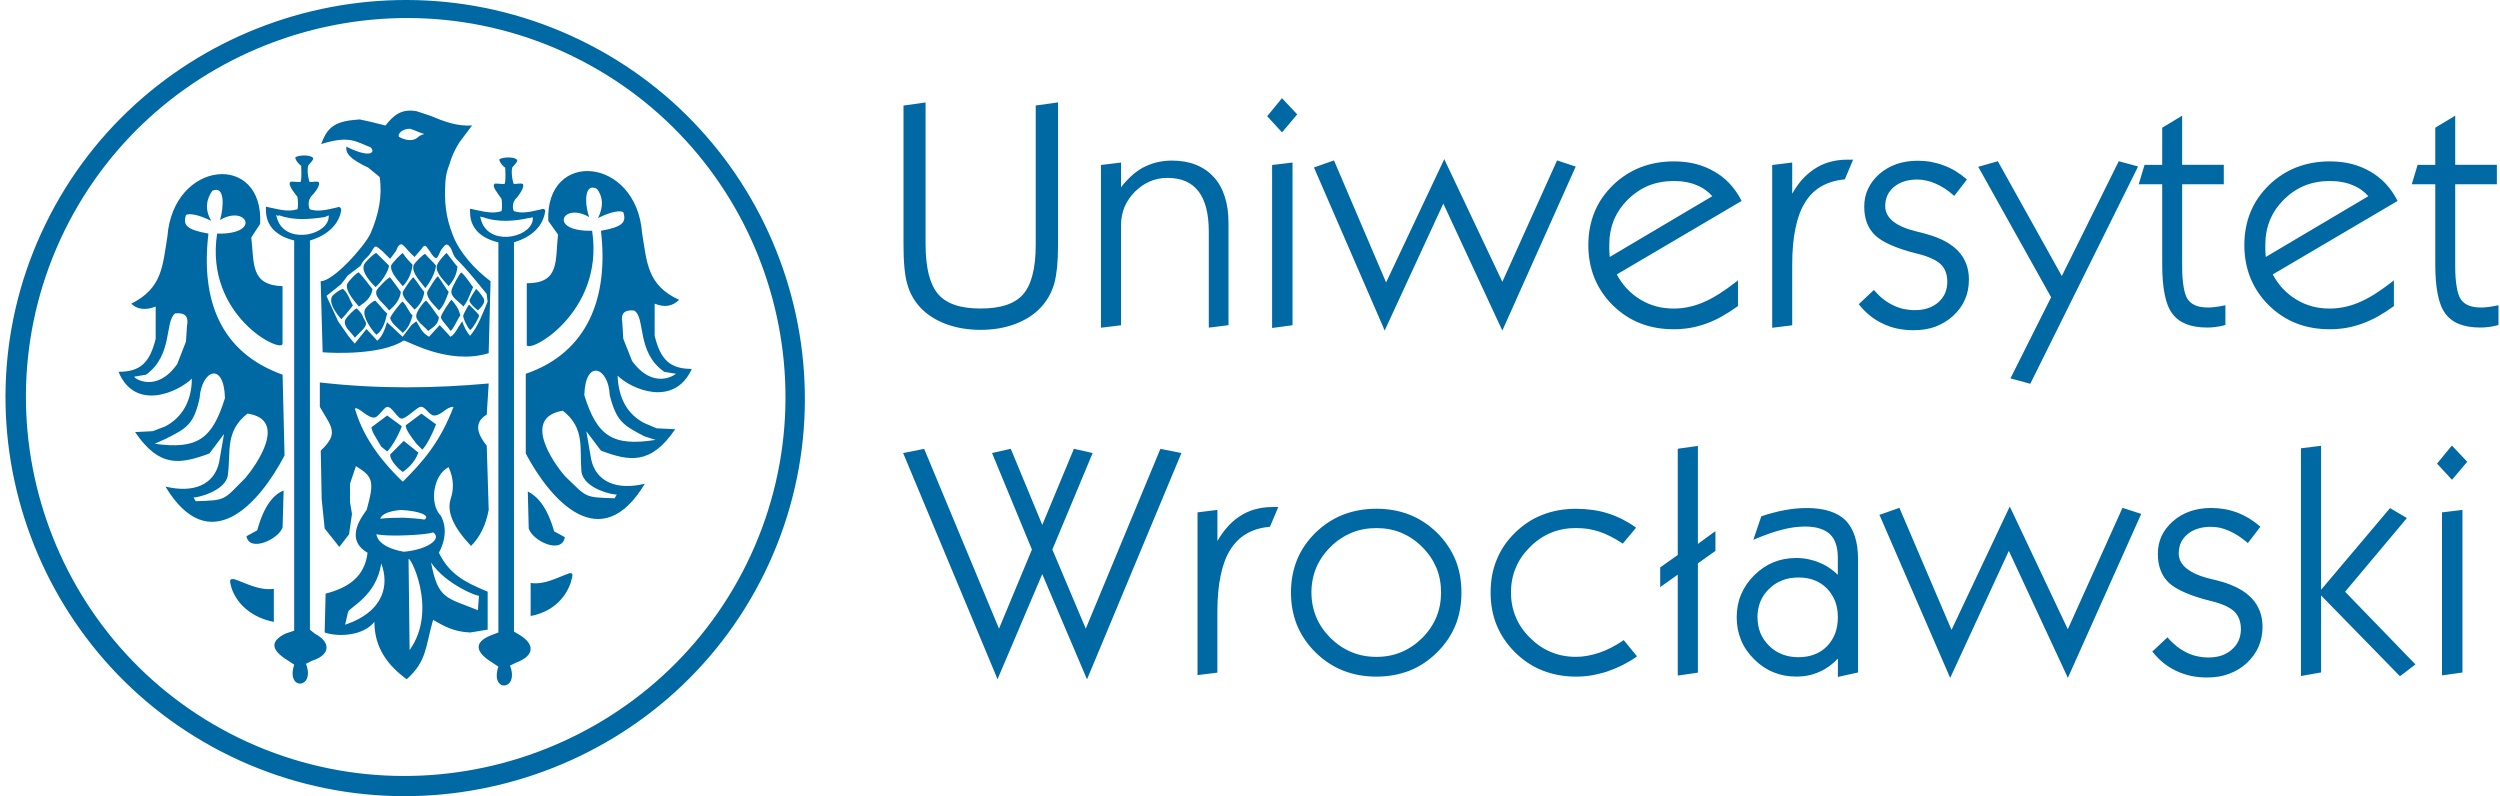
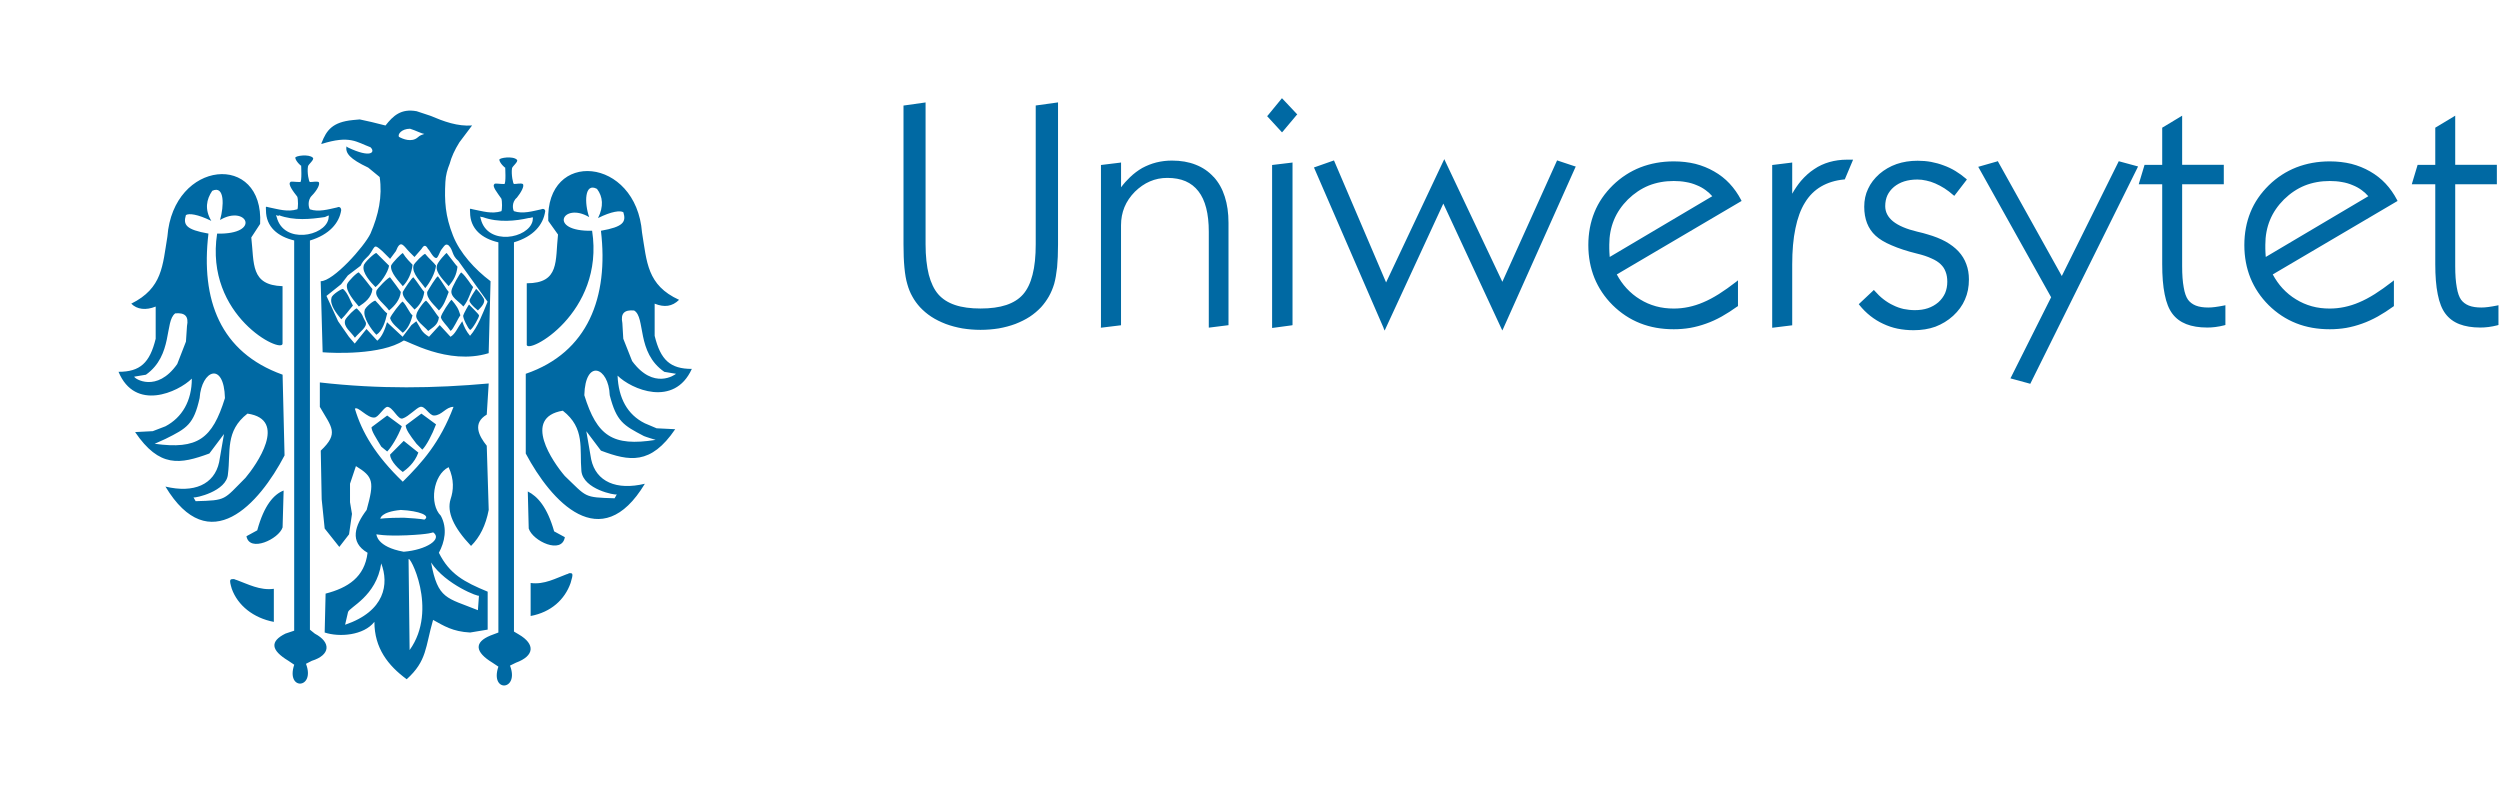
<svg xmlns="http://www.w3.org/2000/svg" width="314" height="100" viewBox="0 0 314 100" fill="none">
  <g clip-path="url(#clip0_575_19462)">
    <path d="M113.616 13.239L116.096 12.889L116.252 12.864V13.034V30.674C116.252 32.179 116.397 33.454 116.658 34.504C116.934 35.544 117.326 36.364 117.843 36.959C118.365 37.559 119.068 38.009 119.956 38.309C120.845 38.609 121.914 38.749 123.164 38.749C124.414 38.749 125.499 38.604 126.387 38.309C127.276 38.009 127.978 37.569 128.501 36.969C129.023 36.374 129.424 35.554 129.685 34.514C129.961 33.464 130.087 32.174 130.087 30.669V13.379V13.249L130.202 13.234L132.732 12.884L132.888 12.859V13.029V30.709C132.888 31.789 132.848 32.749 132.773 33.569C132.682 34.389 132.562 35.089 132.406 35.649C132.235 36.219 132.015 36.739 131.738 37.234C131.462 37.714 131.136 38.169 130.76 38.584C130.343 39.024 129.871 39.429 129.339 39.779C128.802 40.129 128.189 40.429 127.527 40.689C126.864 40.934 126.171 41.119 125.438 41.249C124.705 41.364 123.952 41.429 123.154 41.429C122.371 41.429 121.613 41.364 120.885 41.249C120.152 41.119 119.464 40.939 118.787 40.689C118.119 40.429 117.507 40.129 116.974 39.779C116.437 39.429 115.97 39.024 115.554 38.584C115.187 38.179 114.861 37.739 114.6 37.259C114.324 36.779 114.118 36.259 113.962 35.699C113.792 35.139 113.676 34.454 113.596 33.609C113.516 32.779 113.48 31.814 113.48 30.714V13.384V13.254L113.611 13.239H113.616ZM138.28 40.999V20.839V20.724L138.395 20.709L140.649 20.434L140.805 20.409V20.564V23.524C141.156 23.054 141.538 22.629 141.924 22.264C142.406 21.799 142.928 21.409 143.475 21.094C144.038 20.794 144.625 20.559 145.237 20.404C145.865 20.249 146.518 20.169 147.195 20.169C148.315 20.169 149.309 20.339 150.182 20.689C151.056 21.029 151.814 21.544 152.436 22.234V22.219C153.064 22.909 153.531 23.739 153.832 24.699C154.143 25.659 154.299 26.749 154.299 27.984V40.714V40.844L154.168 40.859L151.979 41.134L151.824 41.149V40.994V29.109C151.824 26.834 151.392 25.134 150.519 24.019C150.087 23.459 149.555 23.044 148.902 22.759C148.265 22.484 147.492 22.344 146.618 22.344C145.835 22.344 145.107 22.489 144.429 22.784C143.752 23.069 143.124 23.514 142.537 24.084C141.964 24.669 141.518 25.319 141.231 26.019C140.945 26.719 140.8 27.474 140.8 28.304V40.724V40.854L140.669 40.869L138.425 41.144L138.27 41.159V41.004L138.28 40.999ZM159.238 14.499L160.92 12.449L161.011 12.334L161.126 12.449L162.848 14.279L162.938 14.369L162.848 14.459L161.126 16.509L161.021 16.624L160.915 16.509L159.233 14.679L159.153 14.589L159.233 14.499H159.238ZM159.776 41.039V20.839V20.724L159.891 20.709L162.185 20.434L162.341 20.409V20.564V40.724V40.839L162.225 40.864L159.931 41.174L159.776 41.189V41.034V41.039ZM173.797 41.234L165.097 21.179L165.032 21.034L165.177 20.984L167.431 20.189L167.547 20.149L167.597 20.264L174.093 35.474L181.277 20.249L181.407 19.989L181.523 20.249L188.696 35.394L195.519 20.259L195.569 20.144L195.684 20.184L197.758 20.874L197.913 20.914L197.848 21.059L188.822 41.234L188.691 41.509L188.561 41.234L181.282 25.569L174.043 41.234L173.912 41.519L173.782 41.234H173.797ZM202.19 32.269L215.062 24.644C214.816 24.359 214.54 24.109 214.238 23.889C213.887 23.629 213.511 23.419 213.089 23.254C212.672 23.074 212.23 22.944 211.743 22.864C211.262 22.774 210.755 22.734 210.217 22.734C209.083 22.734 208.039 22.929 207.085 23.304C206.131 23.694 205.258 24.279 204.474 25.044C203.691 25.824 203.104 26.679 202.712 27.629C202.321 28.579 202.125 29.614 202.125 30.734C202.125 30.914 202.125 31.084 202.125 31.239C202.14 31.394 202.14 31.539 202.14 31.669C202.155 31.799 202.165 31.929 202.165 32.074L202.18 32.269H202.19ZM218.229 38.479C217.562 38.959 216.899 39.389 216.246 39.754C215.594 40.119 214.931 40.419 214.279 40.649C213.626 40.884 212.963 41.064 212.286 41.184C211.608 41.299 210.915 41.354 210.227 41.354C208.686 41.354 207.281 41.109 206.001 40.599C204.72 40.094 203.561 39.324 202.547 38.324C201.528 37.309 200.775 36.169 200.263 34.919C199.756 33.659 199.494 32.284 199.494 30.789C199.494 29.284 199.756 27.904 200.263 26.659C200.77 25.399 201.543 24.284 202.572 23.269C203.601 22.269 204.751 21.529 206.026 21.024C207.306 20.529 208.701 20.269 210.227 20.269C211.191 20.269 212.09 20.374 212.938 20.579C213.787 20.799 214.57 21.114 215.288 21.529C216.021 21.944 216.668 22.449 217.23 23.049C217.793 23.649 218.285 24.349 218.691 25.129L218.741 25.244L218.626 25.309L203.069 34.469C203.42 35.119 203.827 35.704 204.294 36.209C204.801 36.754 205.363 37.224 205.99 37.599C206.618 37.989 207.281 38.274 207.988 38.469C208.691 38.664 209.449 38.754 210.232 38.754C210.845 38.754 211.472 38.689 212.085 38.559C212.697 38.429 213.325 38.234 213.922 37.974C214.55 37.714 215.202 37.364 215.89 36.934C216.568 36.504 217.301 35.984 218.069 35.389L218.29 35.209V35.494V38.364V38.444L218.239 38.484L218.229 38.479ZM222.587 40.999V20.839V20.724L222.717 20.709L224.946 20.434L225.102 20.409V20.564V24.329C225.443 23.729 225.805 23.199 226.196 22.729C226.703 22.144 227.251 21.639 227.853 21.249C228.44 20.844 229.093 20.549 229.771 20.354C230.463 20.159 231.206 20.054 231.989 20.054H232.537H232.747L232.667 20.249L231.743 22.444L231.718 22.524L231.628 22.539C230.519 22.644 229.555 22.944 228.731 23.424C227.908 23.904 227.23 24.579 226.708 25.439C226.171 26.294 225.77 27.389 225.509 28.674C225.232 29.974 225.102 31.494 225.102 33.219V40.729V40.859L224.971 40.874L222.742 41.149L222.587 41.164V41.009V40.999ZM233.556 38.114L235.253 36.519L235.358 36.414L235.448 36.519C235.8 36.919 236.166 37.284 236.558 37.584C236.949 37.884 237.356 38.144 237.783 38.339C238.199 38.549 238.641 38.704 239.098 38.809C239.555 38.899 240.022 38.954 240.509 38.954C241.121 38.954 241.668 38.874 242.15 38.709C242.647 38.539 243.074 38.294 243.455 37.969C243.832 37.629 244.108 37.254 244.304 36.824C244.484 36.394 244.58 35.914 244.58 35.394C244.58 34.924 244.515 34.499 244.369 34.134C244.238 33.769 244.033 33.459 243.757 33.199C243.48 32.924 243.104 32.679 242.597 32.459C242.1 32.224 241.477 32.019 240.76 31.849C239.494 31.539 238.435 31.184 237.577 30.809C236.703 30.444 236.036 30.029 235.569 29.599C235.087 29.159 234.735 28.624 234.5 28.029C234.264 27.419 234.148 26.729 234.148 25.964C234.148 25.144 234.304 24.394 234.63 23.719C234.941 23.029 235.423 22.409 236.051 21.849C236.688 21.304 237.406 20.889 238.214 20.604C239.013 20.329 239.896 20.189 240.86 20.189C241.432 20.189 242.01 20.239 242.542 20.334C243.089 20.439 243.611 20.579 244.118 20.774C244.625 20.954 245.122 21.189 245.594 21.474C246.066 21.759 246.508 22.084 246.949 22.459L247.04 22.549L246.959 22.654L245.549 24.484L245.458 24.599L245.343 24.509C244.976 24.184 244.6 23.899 244.223 23.654C243.847 23.419 243.465 23.214 243.074 23.044C242.697 22.874 242.316 22.759 241.939 22.679C241.563 22.589 241.181 22.549 240.82 22.549C240.207 22.549 239.66 22.629 239.163 22.784C238.681 22.939 238.25 23.174 237.883 23.474C237.517 23.784 237.245 24.139 237.06 24.524C236.879 24.924 236.784 25.379 236.784 25.889C236.784 26.629 237.11 27.264 237.763 27.799C238.44 28.344 239.459 28.774 240.815 29.099C241.076 29.164 241.312 29.214 241.518 29.269C241.754 29.334 241.959 29.384 242.105 29.439C242.963 29.684 243.721 29.984 244.359 30.334C245.012 30.699 245.559 31.114 245.99 31.579C246.432 32.059 246.759 32.594 246.969 33.179C247.19 33.764 247.296 34.399 247.296 35.099C247.296 36.019 247.14 36.854 246.799 37.619C246.472 38.384 245.975 39.059 245.313 39.669C244.66 40.269 243.902 40.719 243.084 41.034C242.251 41.334 241.337 41.474 240.343 41.474C239.65 41.474 238.972 41.409 238.335 41.279C237.697 41.149 237.095 40.939 236.523 40.669C235.95 40.409 235.413 40.069 234.921 39.684C234.414 39.284 233.957 38.829 233.541 38.309L233.46 38.204L233.551 38.124L233.556 38.114ZM254.881 48.169L252.677 47.569L252.507 47.519L252.587 47.374L257.622 37.334L248.556 21.109L248.465 20.954L248.636 20.904L250.825 20.279L250.93 20.239L250.98 20.344L258.962 34.669L266.071 20.344L266.111 20.254L266.226 20.279L268.38 20.864L268.536 20.904L268.47 21.059L255.052 48.104L255.002 48.209L254.886 48.169H254.881ZM279.399 40.854C279.188 40.904 279.008 40.944 278.812 40.984C278.631 41.024 278.435 41.049 278.249 41.074C278.069 41.089 277.898 41.114 277.727 41.124C277.557 41.124 277.386 41.139 277.23 41.139C276.201 41.139 275.328 40.994 274.595 40.709C273.867 40.424 273.28 39.979 272.848 39.399C272.416 38.829 272.09 38.024 271.884 36.969C271.673 35.944 271.573 34.669 271.573 33.174V23.144H268.807H268.626L268.676 22.964L269.329 20.794L269.354 20.704H269.459H271.573V16.119V16.039L271.638 15.999L273.867 14.659L274.078 14.529V14.774V20.699H279.163H279.309V20.829V22.999V23.144H279.163H274.078V33.444C274.078 34.509 274.143 35.394 274.274 36.094C274.389 36.794 274.575 37.304 274.811 37.639C275.047 37.964 275.373 38.209 275.79 38.379C276.221 38.549 276.743 38.624 277.356 38.624C277.486 38.624 277.632 38.624 277.773 38.609C277.928 38.594 278.084 38.584 278.244 38.559C278.415 38.534 278.586 38.509 278.767 38.479C278.947 38.454 279.133 38.414 279.339 38.374L279.51 38.334V38.504V40.714V40.819L279.404 40.844L279.399 40.854ZM284.59 32.269L297.461 24.644C297.215 24.359 296.939 24.109 296.638 23.889C296.287 23.629 295.905 23.419 295.488 23.254C295.072 23.074 294.63 22.944 294.143 22.864C293.661 22.774 293.154 22.734 292.617 22.734C291.482 22.734 290.438 22.929 289.484 23.304C288.521 23.694 287.657 24.279 286.874 25.044C286.091 25.824 285.504 26.679 285.112 27.629C284.72 28.579 284.525 29.614 284.525 30.734C284.525 30.914 284.525 31.084 284.525 31.239C284.525 31.394 284.54 31.539 284.54 31.669C284.555 31.799 284.565 31.944 284.565 32.084L284.58 32.264L284.59 32.269ZM300.629 38.479C299.961 38.959 299.299 39.389 298.646 39.754C297.983 40.119 297.331 40.419 296.678 40.649C296.026 40.884 295.363 41.064 294.685 41.184C294.008 41.299 293.315 41.354 292.622 41.354C291.086 41.354 289.675 41.109 288.395 40.599C287.115 40.094 285.955 39.324 284.941 38.324C283.922 37.309 283.169 36.169 282.657 34.919C282.15 33.659 281.889 32.284 281.889 30.789C281.889 29.284 282.15 27.904 282.657 26.659C283.164 25.399 283.937 24.284 284.966 23.269C285.985 22.269 287.145 21.529 288.42 21.024C289.7 20.529 291.096 20.269 292.617 20.269C293.571 20.269 294.484 20.374 295.328 20.579C296.176 20.799 296.959 21.114 297.677 21.529C298.405 21.944 299.058 22.449 299.62 23.049C300.182 23.649 300.674 24.349 301.081 25.129L301.131 25.244L301.016 25.309L285.458 34.469C285.81 35.119 286.216 35.704 286.683 36.209C287.19 36.754 287.753 37.224 288.38 37.599C289.008 37.989 289.67 38.274 290.373 38.469C291.076 38.664 291.819 38.754 292.617 38.754C293.229 38.754 293.857 38.689 294.469 38.559C295.082 38.429 295.709 38.234 296.307 37.974C296.934 37.714 297.587 37.364 298.275 36.934C298.952 36.504 299.685 35.984 300.453 35.389L300.674 35.209V35.494V38.364V38.444L300.624 38.484L300.629 38.479ZM313.696 40.854C313.485 40.904 313.305 40.944 313.109 40.984C312.928 41.024 312.732 41.049 312.547 41.074C312.366 41.089 312.195 41.114 312.025 41.124C311.844 41.124 311.683 41.139 311.528 41.139C310.498 41.139 309.625 40.994 308.892 40.709C308.159 40.424 307.577 39.979 307.145 39.399C306.713 38.829 306.387 38.024 306.181 36.969C305.97 35.944 305.87 34.669 305.87 33.174V23.144H303.104H302.923L302.973 22.964L303.626 20.794L303.651 20.704H303.757H305.87V16.119V16.039L305.935 15.999L308.164 14.659L308.375 14.529V14.774V20.699H313.46H313.606V20.829V22.999V23.144H313.46H308.375V33.444C308.375 34.509 308.44 35.394 308.571 36.094C308.686 36.794 308.872 37.304 309.108 37.639C309.344 37.964 309.67 38.209 310.087 38.379C310.519 38.549 311.041 38.624 311.653 38.624C311.784 38.624 311.929 38.624 312.07 38.609C312.225 38.594 312.381 38.584 312.542 38.559C312.712 38.534 312.883 38.509 313.064 38.479C313.234 38.454 313.43 38.414 313.636 38.374L313.807 38.334V38.504V40.714V40.819L313.701 40.844L313.696 40.854Z" fill="#0069A3" />
-     <path d="M125.172 85.018L113.501 57.063L113.436 56.908L113.606 56.868L115.966 56.398L116.081 56.373L116.121 56.488L125.474 78.958L129.61 69.023L124.665 57.058L124.6 56.903L124.756 56.863L126.844 56.393L126.95 56.368L127 56.483L130.91 65.928L134.836 56.483L134.876 56.368L134.992 56.393L137.065 56.863L137.236 56.903L137.17 57.058L132.176 69.023L136.372 78.958L145.7 56.488L145.74 56.373L145.855 56.398L148.215 56.868L148.385 56.908L148.32 57.063L136.658 85.018L136.528 85.318L136.397 85.018L130.905 72.108L125.413 85.018L125.283 85.318L125.167 85.018H125.172ZM150.408 84.628V64.468V64.353L150.524 64.338L152.753 64.063L152.908 64.038V64.193V67.958C153.25 67.358 153.611 66.828 154.018 66.358C154.515 65.763 155.062 65.268 155.659 64.878C156.262 64.473 156.899 64.178 157.587 63.983C158.28 63.788 159.008 63.683 159.791 63.683H160.338H160.549L160.469 63.878L159.545 66.073L159.52 66.153L159.44 66.168C158.32 66.273 157.351 66.568 156.533 67.053C155.71 67.533 155.047 68.208 154.51 69.068C153.978 69.923 153.571 71.003 153.31 72.303C153.034 73.603 152.903 75.123 152.903 76.848V84.358V84.473L152.788 84.498L150.559 84.773L150.403 84.788V84.633L150.408 84.628ZM164.716 74.408C164.716 75.523 164.927 76.563 165.318 77.513C165.725 78.473 166.322 79.343 167.115 80.138C167.913 80.918 168.797 81.513 169.751 81.903C170.715 82.308 171.759 82.503 172.883 82.503C174.003 82.503 175.047 82.308 176.001 81.903C176.955 81.513 177.828 80.918 178.621 80.138C179.419 79.343 180.002 78.473 180.408 77.513C180.8 76.563 180.996 75.523 180.996 74.408C180.996 73.293 180.8 72.253 180.408 71.303C180.002 70.353 179.419 69.483 178.621 68.693C177.828 67.898 176.955 67.318 176.001 66.913C175.047 66.523 174.008 66.328 172.883 66.328C171.764 66.328 170.72 66.523 169.751 66.913C168.797 67.318 167.913 67.898 167.115 68.693C166.317 69.483 165.72 70.353 165.318 71.303C164.927 72.253 164.716 73.288 164.716 74.408ZM162.145 74.423C162.145 72.918 162.406 71.553 162.913 70.303C163.42 69.058 164.194 67.928 165.223 66.913C166.252 65.913 167.401 65.158 168.677 64.653C169.957 64.158 171.352 63.898 172.873 63.898C175.91 63.898 178.456 64.913 180.489 66.913C181.518 67.928 182.276 69.058 182.798 70.303C183.305 71.548 183.556 72.913 183.556 74.423C183.556 75.918 183.31 77.293 182.798 78.553C182.276 79.798 181.518 80.933 180.489 81.943C179.47 82.958 178.325 83.723 177.06 84.228C175.78 84.723 174.384 84.983 172.873 84.983C171.347 84.983 169.952 84.723 168.677 84.218C167.411 83.713 166.262 82.958 165.233 81.943C164.204 80.928 163.431 79.788 162.913 78.538C162.406 77.278 162.145 75.903 162.145 74.423ZM205.494 82.528C204.932 82.918 204.344 83.258 203.732 83.568C203.119 83.868 202.492 84.128 201.839 84.348C201.187 84.558 200.534 84.713 199.896 84.828C199.244 84.933 198.591 84.983 197.939 84.983C196.428 84.983 195.032 84.723 193.752 84.218C192.472 83.713 191.327 82.958 190.298 81.943C189.279 80.928 188.501 79.788 187.989 78.538C187.467 77.278 187.221 75.903 187.221 74.423C187.221 72.918 187.467 71.538 187.989 70.293C188.496 69.033 189.269 67.903 190.298 66.903C191.317 65.903 192.462 65.148 193.742 64.658C195.022 64.153 196.428 63.903 197.944 63.903C198.661 63.903 199.354 63.953 200.017 64.048C200.669 64.138 201.297 64.268 201.894 64.463C202.492 64.643 203.079 64.878 203.666 65.163C204.239 65.463 204.816 65.798 205.373 66.188L205.489 66.278L205.398 66.393L203.897 68.188L203.817 68.278L203.712 68.213C203.23 67.888 202.748 67.603 202.276 67.368C201.794 67.123 201.322 66.928 200.855 66.768C200.398 66.623 199.932 66.508 199.445 66.428C198.963 66.363 198.456 66.323 197.934 66.323C196.814 66.323 195.77 66.518 194.816 66.908C193.852 67.313 192.979 67.893 192.181 68.688C191.372 69.493 190.77 70.363 190.378 71.313C189.977 72.263 189.781 73.298 189.781 74.403C189.781 75.518 189.977 76.548 190.378 77.493C190.77 78.453 191.367 79.323 192.181 80.118C192.979 80.913 193.847 81.508 194.816 81.898C195.77 82.303 196.809 82.498 197.934 82.498C198.415 82.498 198.897 82.458 199.379 82.368C199.876 82.278 200.368 82.148 200.88 81.978C201.387 81.808 201.884 81.588 202.366 81.343C202.863 81.098 203.345 80.798 203.827 80.473L203.933 80.393L204.023 80.498L205.509 82.318L205.599 82.433L205.484 82.523L205.494 82.528ZM210.725 84.673V72.178L208.742 73.583L208.521 73.738V73.463V71.333V71.268L208.571 71.228L210.725 69.708V56.483V56.368L210.855 56.343L213.099 56.033L213.255 56.018V56.173V68.318L215.223 66.878L215.459 66.723V66.998V69.118V69.198L215.393 69.238L213.255 70.758V84.373V84.488L213.139 84.503L210.895 84.828L210.725 84.843V84.688V84.673ZM220.74 77.528C220.74 78.243 220.87 78.903 221.106 79.503C221.352 80.103 221.719 80.633 222.201 81.113C222.683 81.593 223.23 81.943 223.842 82.178C224.455 82.423 225.132 82.543 225.89 82.543C226.633 82.543 227.301 82.428 227.898 82.193C228.501 81.973 229.018 81.623 229.475 81.168C229.916 80.703 230.258 80.168 230.494 79.573C230.715 78.963 230.835 78.288 230.835 77.533C230.835 76.793 230.72 76.118 230.494 75.518C230.258 74.923 229.921 74.388 229.475 73.923C229.018 73.453 228.496 73.118 227.908 72.883C227.306 72.648 226.658 72.533 225.925 72.533C225.157 72.533 224.465 72.648 223.852 72.883V72.898C223.225 73.133 222.677 73.483 222.196 73.963C221.714 74.433 221.347 74.963 221.101 75.558C220.865 76.158 220.735 76.818 220.735 77.533L220.74 77.528ZM230.835 82.723C230.534 83.033 230.233 83.308 229.911 83.553C229.505 83.863 229.063 84.138 228.606 84.343C228.149 84.553 227.667 84.718 227.17 84.823C226.663 84.928 226.151 84.978 225.604 84.978C224.575 84.978 223.621 84.798 222.733 84.433C221.844 84.068 221.036 83.523 220.318 82.798C219.59 82.083 219.038 81.278 218.676 80.393C218.31 79.508 218.129 78.563 218.129 77.523C218.129 76.498 218.31 75.548 218.676 74.678C219.043 73.793 219.59 72.988 220.318 72.263C221.051 71.538 221.859 70.988 222.733 70.628C223.621 70.263 224.57 70.083 225.604 70.083C226.126 70.083 226.633 70.133 227.13 70.238C227.627 70.343 228.109 70.483 228.576 70.693C229.058 70.888 229.5 71.133 229.906 71.433C230.233 71.653 230.544 71.913 230.83 72.198V70.028C230.83 69.353 230.74 68.768 230.569 68.273C230.413 67.793 230.152 67.388 229.826 67.078C229.485 66.768 229.068 66.533 228.546 66.378C228.024 66.208 227.396 66.133 226.679 66.133C226.262 66.133 225.82 66.173 225.363 66.223C224.891 66.288 224.409 66.378 223.917 66.508C223.42 66.623 222.873 66.793 222.301 66.988C221.739 67.183 221.141 67.418 220.499 67.678L220.213 67.808L220.318 67.508L221.192 64.923L221.207 64.858L221.272 64.833C221.769 64.663 222.261 64.508 222.748 64.393C223.215 64.263 223.702 64.148 224.184 64.068C224.655 63.978 225.122 63.913 225.579 63.873C226.036 63.833 226.493 63.808 226.924 63.808C228.034 63.808 228.988 63.938 229.796 64.198C230.619 64.458 231.297 64.848 231.804 65.368H231.819C232.326 65.903 232.718 66.563 232.979 67.393C233.24 68.198 233.37 69.158 233.37 70.263V84.358V84.473L233.255 84.488L231.011 84.983L230.84 85.023V84.843V82.728L230.835 82.723ZM244.816 84.853L236.116 64.798L236.051 64.668L236.197 64.618L238.451 63.823L238.566 63.773L238.616 63.903L245.112 79.113L252.296 63.888L252.426 63.628L252.557 63.888L259.716 79.033L266.538 63.888L266.588 63.783L266.704 63.823L268.792 64.498L268.938 64.548L268.872 64.693L259.846 84.868L259.716 85.143L259.6 84.868L252.311 69.188L245.072 84.868L244.942 85.143L244.811 84.858L244.816 84.853ZM270.444 81.733L272.125 80.148L272.231 80.043L272.321 80.148C272.672 80.553 273.054 80.903 273.441 81.213C273.817 81.513 274.234 81.758 274.655 81.968C275.087 82.178 275.514 82.333 275.971 82.423C276.427 82.528 276.894 82.578 277.391 82.578C277.994 82.578 278.541 82.498 279.033 82.333C279.515 82.163 279.947 81.918 280.323 81.578C280.7 81.253 280.991 80.863 281.171 80.448C281.352 80.018 281.458 79.538 281.458 79.018C281.458 78.538 281.377 78.123 281.247 77.758C281.101 77.393 280.905 77.083 280.634 76.808C280.358 76.548 279.972 76.303 279.475 76.068C278.968 75.848 278.355 75.638 277.622 75.468C276.372 75.158 275.303 74.808 274.44 74.428C273.566 74.053 272.903 73.648 272.432 73.218C271.96 72.778 271.608 72.243 271.377 71.633C271.141 71.033 271.026 70.348 271.026 69.578C271.026 68.758 271.182 68.008 271.493 67.318C271.819 66.643 272.291 66.018 272.928 65.463C273.556 64.918 274.284 64.488 275.082 64.218C275.88 63.943 276.764 63.803 277.728 63.803C278.315 63.803 278.877 63.853 279.424 63.948C279.962 64.038 280.494 64.193 281.001 64.378C281.508 64.573 281.99 64.808 282.462 65.093C282.934 65.378 283.385 65.703 283.817 66.078L283.907 66.168L283.827 66.258L282.416 68.103L282.326 68.218L282.221 68.113C281.844 67.803 281.463 67.513 281.086 67.268C280.71 67.033 280.328 66.828 279.937 66.658C279.56 66.488 279.178 66.373 278.802 66.283C278.425 66.208 278.059 66.168 277.683 66.168C277.07 66.168 276.523 66.248 276.041 66.403C275.544 66.558 275.127 66.778 274.761 67.093C274.384 67.393 274.108 67.758 273.927 68.143C273.747 68.548 273.651 68.998 273.651 69.508C273.651 70.248 273.978 70.883 274.64 71.403C275.308 71.948 276.322 72.388 277.677 72.713C277.954 72.778 278.185 72.828 278.38 72.883C278.616 72.948 278.812 72.998 278.983 73.053V73.038C279.831 73.283 280.584 73.598 281.237 73.948C281.889 74.298 282.421 74.728 282.868 75.193C283.3 75.673 283.626 76.208 283.847 76.793C284.058 77.378 284.173 78.013 284.173 78.713C284.173 79.623 284.003 80.468 283.676 81.233C283.335 81.998 282.843 82.673 282.191 83.288C281.523 83.888 280.78 84.338 279.947 84.638C279.123 84.948 278.21 85.093 277.206 85.093C276.513 85.093 275.835 85.028 275.213 84.898C274.575 84.753 273.963 84.558 273.385 84.288C272.813 84.028 272.276 83.693 271.779 83.303C271.282 82.898 270.825 82.448 270.408 81.928L270.328 81.823L270.418 81.733H270.444ZM291.533 74.068L300.112 63.908L300.193 63.818L300.298 63.883L302.175 64.988L302.306 65.078L302.201 65.193L294.545 74.323L303.27 83.338L303.385 83.443L303.255 83.548L301.533 84.858L301.427 84.923L301.347 84.843L291.528 74.788V84.348V84.463L291.412 84.478L289.153 84.883L288.998 84.908V84.738V56.433V56.303L289.113 56.288L291.372 56.013L291.528 55.998V56.153V74.053L291.533 74.068ZM306.176 58.128L307.858 56.078L307.964 55.963L308.069 56.078L309.791 57.898L309.881 57.988L309.801 58.093L308.079 60.133L307.974 60.263L307.868 60.148L306.171 58.318L306.091 58.228L306.171 58.138L306.176 58.128ZM306.714 84.668V64.468V64.353L306.844 64.338L309.128 64.063L309.284 64.038V64.193V84.353V84.468L309.168 84.483L306.874 84.808L306.719 84.823V84.668H306.714Z" fill="#0069A3" />
-     <path fill-rule="evenodd" clip-rule="evenodd" d="M40.398 17.939C41.01 16.354 41.753 15.329 44.324 15.079L45.182 14.999L46.658 15.324L48.42 15.764C49.374 14.544 50.363 13.609 52.331 13.969L54.052 14.539C55.774 15.269 57.456 15.889 59.293 15.759L57.702 17.874C57.1 18.834 56.698 19.729 56.477 20.574C56.191 21.274 55.98 22.014 55.94 22.849C55.809 25.254 55.925 27.124 56.894 29.579C57.752 31.774 59.66 33.854 61.613 35.319L61.377 44.359C56.226 45.944 50.945 42.644 50.694 42.774C47.878 44.604 41.864 44.359 40.523 44.244L40.277 35.319C41.844 35.344 45.754 30.979 46.537 29.329C47.541 27.004 48.048 24.679 47.687 22.234L46.251 21.054C43.917 19.949 43.38 19.249 43.51 18.389L43.691 18.519C46.638 19.924 47.175 19.089 46.532 18.494C44.77 17.844 43.962 16.949 40.363 18.089L40.388 17.919L40.398 17.939ZM46.542 31.784C47.155 30.809 47.024 30.679 48.018 31.539L48.997 32.514L49.725 31.539C50.338 29.954 50.704 30.929 51.447 31.669L52.059 32.279L52.918 31.294C53.154 30.929 53.4 30.569 53.776 31.294C53.892 31.294 54.389 32.399 54.755 32.399C55.001 32.514 55.237 31.544 55.483 31.294C55.85 30.814 55.98 30.569 56.342 30.814C56.954 31.424 56.708 32.034 57.566 32.764C58.545 33.739 60.147 35.699 61.126 36.919L61.241 37.894C60.629 39.364 60.016 41.074 59.037 42.179C58.54 41.569 58.294 41.074 58.058 40.349C57.446 41.194 57.2 41.934 56.583 42.299L55.227 40.829L53.882 42.299C52.903 41.689 52.903 41.324 52.29 40.349L51.678 40.829L50.569 42.299L48.611 40.469C48.365 41.324 47.998 42.299 47.386 42.794L46.03 41.324L44.554 43.154L43.822 42.299L42.466 40.349L41.005 37.169L42.843 35.699L43.691 34.594L45.297 33.374C45.664 32.519 46.276 32.284 46.522 31.789L46.542 31.784ZM45.684 33.369C45.684 33.004 47.16 31.669 47.275 31.784C47.888 32.394 48.631 33.124 48.867 33.369C48.751 34.224 47.772 35.579 47.16 36.059C46.547 35.449 45.438 34.229 45.684 33.369ZM43.596 35.694C43.711 35.329 44.941 34.109 45.072 34.224C45.684 34.834 46.547 36.054 46.778 36.304C46.663 37.409 45.799 38.019 45.072 38.499C44.575 37.889 43.35 36.549 43.596 35.694ZM41.638 37.409C41.638 37.044 42.983 36.189 43.099 36.304C43.711 36.799 44.088 38.019 44.324 38.384C43.591 39.239 43.591 39.359 42.863 40.099C42.25 39.359 41.387 38.269 41.638 37.409ZM43.345 40.214C43.475 39.849 44.7 38.629 44.821 38.744C45.679 39.599 45.433 39.599 45.93 40.459C46.166 41.069 45.187 41.679 44.575 42.419C44.093 41.679 43.099 41.069 43.35 40.209L43.345 40.214ZM60.157 39.604C60.272 39.719 59.298 41.434 59.047 41.434C58.801 41.319 58.069 39.849 58.189 39.604C58.189 39.489 58.922 38.134 58.922 38.264C58.922 38.264 60.162 39.484 60.162 39.604H60.157ZM60.026 38.994C60.393 38.629 61.005 38.019 60.769 37.524C60.523 37.044 59.78 36.184 59.78 36.304C59.665 36.549 59.414 36.799 59.047 37.524C59.047 37.654 58.55 37.769 60.026 38.994ZM57.822 39.604C57.456 40.099 56.964 41.319 56.598 41.564C56.101 40.824 55.488 40.344 55.373 39.849C55.373 39.484 56.598 37.654 56.718 37.654C57.331 38.384 57.577 38.744 57.828 39.604H57.822ZM45.799 38.994C45.799 38.629 47.024 37.654 47.155 37.774C47.767 38.384 48.249 39.114 48.631 39.359C48.385 40.464 48.018 41.569 47.275 42.049C46.663 41.439 45.553 39.854 45.799 38.994ZM47.275 36.554C47.275 36.309 48.867 34.724 48.997 34.839C49.479 35.449 50.092 36.309 50.343 36.669C50.227 37.654 49.61 38.384 48.867 38.994C48.385 38.264 47.029 37.409 47.275 36.554ZM50.589 36.669C50.704 36.424 51.813 34.719 51.934 34.839C52.431 35.449 53.043 36.424 53.289 36.669C53.159 37.654 52.677 38.384 52.065 38.879C51.568 38.269 50.473 37.409 50.589 36.669ZM48.997 39.969C48.997 39.724 50.473 37.774 50.589 37.889C51.086 38.384 51.447 39.359 51.813 39.604C51.568 40.579 51.201 41.319 50.589 41.799C49.976 41.189 49.243 40.709 48.997 39.969ZM52.31 39.489C52.31 39.114 53.405 37.659 53.535 37.774C54.148 38.384 54.881 39.604 55.127 39.854C55.011 40.829 54.399 41.074 53.781 41.569C53.284 40.959 52.059 40.219 52.305 39.489H52.31ZM53.656 36.669C53.786 36.424 54.881 34.589 55.011 34.719C55.493 35.329 56.106 36.419 56.357 36.669C55.99 37.654 55.744 38.384 55.132 38.994C54.635 38.384 53.54 37.524 53.656 36.669ZM56.723 36.424C56.723 36.189 57.833 34.109 57.948 34.229C58.56 34.724 59.173 35.814 59.424 36.059C59.057 36.799 58.811 37.774 58.199 38.499C57.702 37.889 56.477 37.279 56.723 36.419V36.424ZM49.118 33.369C49.248 33.004 50.473 31.784 50.594 31.784C50.96 32.394 51.572 33.004 51.819 33.254C51.703 34.359 51.206 35.334 50.594 35.944C50.097 35.334 49.002 34.229 49.118 33.374V33.369ZM54.881 33.369C54.881 33.004 56.106 31.669 56.106 31.784C56.603 32.394 57.215 33.254 57.461 33.499C57.331 34.589 56.964 35.199 56.352 35.939C55.855 35.329 54.63 34.224 54.876 33.369H54.881ZM51.934 33.369C51.934 33.124 53.289 31.784 53.41 31.899C53.907 32.509 54.519 33.004 54.765 33.369C54.635 34.354 54.022 35.449 53.41 36.189C52.928 35.449 51.703 34.359 51.934 33.369ZM51.502 16.169C52.23 16.389 52.858 16.754 53.299 16.819C52.923 16.964 52.802 16.964 52.476 17.249C51.708 17.924 50.584 17.459 50.102 17.184C49.931 16.859 50.428 16.184 51.497 16.169H51.502ZM48.997 57.089C48.997 57.934 50.222 59.039 50.589 59.284C51.086 58.919 52.065 58.179 52.546 56.844L50.709 55.374L49.002 57.089H48.997ZM50.955 53.414C50.955 53.909 51.452 54.634 52.31 55.739L53.043 56.479C53.54 55.984 54.268 54.634 54.765 53.299L52.928 51.949L50.96 53.419L50.955 53.414ZM46.663 53.659C46.663 54.154 47.16 54.879 47.888 56.099L48.631 56.709C49.113 56.229 49.976 54.879 50.468 53.539L48.631 52.189L46.663 53.659ZM47.772 65.154C47.772 65.154 48.505 65.024 50.709 65.024C53.043 65.154 53.289 65.269 53.289 65.269C54.148 64.774 52.677 64.164 50.343 64.049C47.772 64.294 47.772 65.154 47.772 65.154ZM47.275 67.104C47.275 67.104 48.254 67.349 51.086 67.234C54.022 67.104 54.399 66.859 54.399 66.859C55.624 67.714 53.54 69.069 50.709 69.299C47.28 68.689 47.28 67.104 47.28 67.104H47.275ZM56.964 51.099C55.242 55.619 53.038 58.059 50.589 60.504C47.16 57.204 45.438 54.269 44.575 51.334C44.941 50.969 46.166 52.554 47.024 52.439C47.521 52.439 48.134 51.219 48.631 51.099C49.359 51.099 49.976 52.799 50.589 52.554C51.322 52.319 52.31 51.214 52.792 51.099C53.405 50.969 53.902 52.189 54.514 52.189C55.493 52.189 55.99 51.099 56.964 51.099ZM60.157 74.804C60.272 75.049 55.985 73.454 54.143 70.649C55.001 75.299 56.101 75.054 60.026 76.639L60.157 74.809V74.804ZM51.316 70.284L51.447 81.649C55.127 76.519 51.316 69.424 51.316 70.284ZM43.711 76.884C43.842 76.274 47.27 74.924 47.883 70.764C48.862 73.334 48.38 76.754 43.345 78.469L43.711 76.884ZM40.162 48.034C47.637 48.889 54.625 48.774 61.382 48.164L61.136 52.074C59.298 53.164 60.157 54.764 61.136 55.984L61.382 64.049C61.005 65.999 60.272 67.464 59.163 68.569C56.959 66.244 56.096 64.294 56.593 62.699C56.959 61.609 57.075 60.259 56.347 58.674C54.389 59.649 53.897 63.314 55.368 64.779C56.226 66.374 55.85 68.079 55.122 69.429C56.467 72.119 58.304 73.094 61.251 74.314V79.079L59.047 79.444C56.844 79.329 55.734 78.599 54.394 77.859C53.405 81.289 53.651 82.989 51.081 85.314C48.746 83.599 47.024 81.404 47.024 78.104C45.679 79.819 42.617 80.054 40.779 79.444L40.895 74.559C43.711 73.829 45.799 72.479 46.166 69.429C43.847 68.079 44.575 65.999 46.05 64.049C47.029 60.504 46.909 59.894 44.705 58.544L43.962 60.754V63.079L44.208 64.549L43.842 67.109L42.617 68.694L40.779 66.379L40.403 62.704L40.287 56.599C42.622 54.404 41.643 53.664 40.172 51.104V48.039L40.162 48.034ZM66.286 61.724C67.511 62.334 68.736 63.684 69.6 66.739L70.945 67.469C70.579 69.679 66.904 67.964 66.407 66.379L66.291 61.729L66.286 61.724ZM35.624 61.609C34.399 62.089 33.174 63.439 32.31 66.609L30.955 67.349C31.331 69.429 35.011 67.714 35.493 66.244L35.624 61.604V61.609ZM66.648 73.224C68.37 73.459 69.831 72.614 71.186 72.119C71.301 72.119 71.432 71.989 71.552 71.989C71.919 71.989 72.049 71.989 71.668 73.224C70.935 75.304 69.218 76.889 66.648 77.369V73.224ZM34.394 73.954C32.672 74.199 31.081 73.344 29.725 72.849C29.61 72.849 29.489 72.734 29.359 72.734C28.877 72.734 28.746 72.734 29.113 73.954C29.856 76.034 31.814 77.619 34.394 78.109V73.954ZM60.634 27.269C62.602 27.994 64.805 27.749 66.397 27.384C66.894 27.384 67.009 27.019 66.894 27.749C66.397 29.959 61.246 30.929 60.388 27.514C60.272 27.019 60.272 27.269 60.634 27.269ZM62.602 30.439C60.513 29.959 59.042 28.739 59.042 26.659C59.042 26.164 58.912 26.164 59.409 26.294C60.634 26.529 61.743 26.904 62.968 26.529C63.084 26.414 63.084 25.189 62.968 24.944C62.471 24.219 61.743 23.359 62.11 23.114C62.11 22.984 62.722 23.114 63.334 23.114C63.581 23.114 63.45 20.919 63.45 21.034C63.45 21.149 62.717 20.424 62.717 20.059C62.717 19.814 64.439 19.564 64.921 20.059C65.167 20.294 64.308 20.914 64.308 21.149C64.193 21.889 64.439 23.109 64.554 23.109C64.921 23.109 65.413 22.979 65.664 23.109C65.91 23.354 65.418 24.214 64.921 24.824C64.188 25.434 64.439 26.409 64.554 26.524C65.664 26.899 66.889 26.524 67.983 26.289C68.229 26.159 68.48 26.289 68.48 26.524C68.234 28.239 67.004 29.704 64.554 30.434V79.324L65.167 79.689C67.255 80.909 67.135 82.379 64.8 83.234L64.057 83.599C65.282 86.779 61.487 87.029 62.597 83.729L61.854 83.234C59.65 81.894 59.519 80.674 61.608 79.819L62.597 79.444V30.434L62.602 30.439ZM35.006 27.024C36.964 27.754 39.047 27.519 40.769 27.269C41.251 27.139 41.382 26.774 41.251 27.514C40.769 29.709 35.619 30.684 34.755 27.269C34.625 26.904 34.625 27.024 35.001 27.139V27.024H35.006ZM36.964 30.204C34.876 29.709 33.405 28.489 33.405 26.409C33.405 25.914 33.289 25.914 33.781 26.044C35.006 26.289 36.101 26.654 37.331 26.289C37.461 26.289 37.461 24.939 37.331 24.694C36.849 24.084 36.106 23.109 36.482 22.864C36.482 22.749 37.095 22.864 37.707 22.864C37.943 22.864 37.822 20.669 37.822 20.784C37.822 20.914 37.09 20.174 37.09 19.809C37.09 19.564 38.796 19.314 39.293 19.809C39.539 20.054 38.681 20.664 38.681 20.914C38.55 21.644 38.796 22.864 38.927 22.864C39.293 22.864 39.775 22.749 40.021 22.864C40.267 23.109 39.775 23.969 39.163 24.579C38.55 25.189 38.796 26.164 38.927 26.294C40.021 26.659 41.246 26.294 42.356 26.049C42.602 25.919 42.853 26.049 42.853 26.414C42.607 27.999 41.377 29.469 38.927 30.209V79.089L39.539 79.584C41.628 80.689 41.497 82.274 39.163 82.999L38.43 83.374C39.655 86.544 35.86 86.789 36.954 83.489L36.221 82.994C34.002 81.654 33.887 80.554 35.855 79.579L36.949 79.214V30.204H36.964ZM24.339 62.469C24.454 62.584 28.5 61.729 28.631 59.534C28.997 56.714 28.254 54.154 31.081 51.949C36.231 52.689 32.175 58.429 30.834 60.014C28.018 62.834 28.5 62.834 24.575 62.949C24.575 62.949 24.208 62.339 24.339 62.469ZM20.779 55.129C23.48 53.789 24.339 53.299 25.072 49.999C25.317 46.454 28.139 45.349 28.254 49.999C26.663 55.129 24.826 56.479 19.424 55.739C19.424 55.739 20.533 55.244 20.779 55.129ZM16.854 47.309L18.329 47.064C21.758 44.624 20.649 40.349 22.009 39.359C23.234 39.244 23.731 39.724 23.485 40.954L23.355 42.904L22.26 45.724C19.68 49.389 16.859 47.554 16.859 47.309H16.854ZM35.488 43.154C35.488 44.494 25.679 39.724 27.27 29.344C32.918 29.459 30.95 25.669 27.637 27.629C28.134 25.914 28.249 23.224 26.658 23.964C25.925 25.054 25.679 26.289 26.542 27.744C24.82 26.899 23.726 26.769 23.35 27.014C22.983 28.234 23.35 28.844 26.181 29.339C25.192 37.654 27.642 44.249 35.493 47.059L35.739 57.204C32.556 63.309 26.296 70.284 20.779 61.114C24.339 61.969 26.909 60.869 27.521 58.059L28.134 54.514L26.296 56.959C22.617 58.309 20.036 58.789 16.969 54.269L19.188 54.154L20.779 53.544C22.868 52.439 24.093 50.364 24.093 47.554C22.371 49.254 16.969 51.709 14.886 46.699C17.587 46.699 18.811 45.594 19.554 42.544V38.504C18.329 38.999 17.22 38.879 16.487 38.139C20.413 36.189 20.413 33.374 21.025 29.709C21.758 20.059 33.169 19.069 32.672 28.124L31.562 29.824C31.939 33.124 31.447 35.814 35.488 35.944V43.154ZM77.431 62.094C77.316 62.224 73.269 61.484 73.023 59.169C72.777 56.349 73.52 53.789 70.689 51.584C65.538 52.439 69.464 58.064 70.935 59.779C73.751 62.469 73.269 62.469 77.195 62.584C77.195 62.584 77.561 61.974 77.431 62.089V62.094ZM80.875 54.769C78.294 53.419 77.431 52.939 76.582 49.639C76.452 46.094 73.515 44.989 73.39 49.639C74.981 54.769 76.949 56.109 82.351 55.249C82.351 55.249 81.126 54.884 80.875 54.769ZM84.916 46.949L83.44 46.704C79.891 44.264 81.121 39.859 79.645 38.999C78.42 38.884 77.923 39.364 78.169 40.584L78.284 42.544L79.394 45.349C82.095 49.024 84.795 47.064 84.911 46.944L84.916 46.949ZM66.151 43.274C66.151 44.624 75.97 39.364 74.369 28.984C68.736 29.099 70.689 25.309 74.002 27.269C73.39 25.554 73.39 22.864 74.981 23.724C75.724 24.699 75.84 25.919 75.112 27.389C76.819 26.534 77.928 26.414 78.294 26.659C78.671 27.879 78.294 28.489 75.478 28.984C76.457 37.284 73.887 44.259 66.035 46.949V56.964C69.218 62.954 75.478 69.929 80.995 60.759C77.436 61.614 74.866 60.514 74.253 57.704L73.641 54.159L75.478 56.599C79.037 57.939 81.738 58.429 84.805 53.909L82.471 53.794L80.995 53.169C78.791 52.079 77.682 49.999 77.567 47.179C79.288 48.894 84.675 51.219 86.894 46.334C84.193 46.334 82.968 45.229 82.225 42.179V38.139C83.45 38.634 84.429 38.504 85.292 37.659C81.251 35.814 81.251 32.894 80.639 29.214C79.906 19.679 68.495 18.704 68.862 27.744L70.087 29.459C69.72 32.759 70.332 35.579 66.161 35.579V43.269L66.151 43.274Z" fill="#0069A3" />
-     <path fill-rule="evenodd" clip-rule="evenodd" d="M72.899 5.045C97.769 17.11 108.14 47.154 96.037 71.939C83.933 96.684 53.767 107.024 28.898 94.954C4.029 82.85 -6.378 52.804 5.76 28.059C17.874 3.315 48.029 -7.025 72.899 5.045ZM71.895 7.045C95.525 18.529 105.359 47.114 93.833 70.704C82.302 94.269 53.627 104.14 30.017 92.695C6.388 81.2 -3.446 52.609 8.08 29.02C19.611 5.455 48.301 -4.415 71.895 7.04V7.045Z" fill="#0069A3" />
+     <path fill-rule="evenodd" clip-rule="evenodd" d="M40.398 17.939C41.01 16.354 41.753 15.329 44.324 15.079L45.182 14.999L46.658 15.324L48.42 15.764C49.374 14.544 50.363 13.609 52.331 13.969L54.052 14.539C55.774 15.269 57.456 15.889 59.293 15.759L57.702 17.874C57.1 18.834 56.698 19.729 56.477 20.574C56.191 21.274 55.98 22.014 55.94 22.849C55.809 25.254 55.925 27.124 56.894 29.579C57.752 31.774 59.66 33.854 61.613 35.319L61.377 44.359C56.226 45.944 50.945 42.644 50.694 42.774C47.878 44.604 41.864 44.359 40.523 44.244L40.277 35.319C41.844 35.344 45.754 30.979 46.537 29.329C47.541 27.004 48.048 24.679 47.687 22.234L46.251 21.054C43.917 19.949 43.38 19.249 43.51 18.389L43.691 18.519C46.638 19.924 47.175 19.089 46.532 18.494C44.77 17.844 43.962 16.949 40.363 18.089L40.388 17.919L40.398 17.939ZM46.542 31.784C47.155 30.809 47.024 30.679 48.018 31.539L48.997 32.514L49.725 31.539C50.338 29.954 50.704 30.929 51.447 31.669L52.059 32.279L52.918 31.294C53.154 30.929 53.4 30.569 53.776 31.294C53.892 31.294 54.389 32.399 54.755 32.399C55.001 32.514 55.237 31.544 55.483 31.294C55.85 30.814 55.98 30.569 56.342 30.814C56.954 31.424 56.708 32.034 57.566 32.764L61.241 37.894C60.629 39.364 60.016 41.074 59.037 42.179C58.54 41.569 58.294 41.074 58.058 40.349C57.446 41.194 57.2 41.934 56.583 42.299L55.227 40.829L53.882 42.299C52.903 41.689 52.903 41.324 52.29 40.349L51.678 40.829L50.569 42.299L48.611 40.469C48.365 41.324 47.998 42.299 47.386 42.794L46.03 41.324L44.554 43.154L43.822 42.299L42.466 40.349L41.005 37.169L42.843 35.699L43.691 34.594L45.297 33.374C45.664 32.519 46.276 32.284 46.522 31.789L46.542 31.784ZM45.684 33.369C45.684 33.004 47.16 31.669 47.275 31.784C47.888 32.394 48.631 33.124 48.867 33.369C48.751 34.224 47.772 35.579 47.16 36.059C46.547 35.449 45.438 34.229 45.684 33.369ZM43.596 35.694C43.711 35.329 44.941 34.109 45.072 34.224C45.684 34.834 46.547 36.054 46.778 36.304C46.663 37.409 45.799 38.019 45.072 38.499C44.575 37.889 43.35 36.549 43.596 35.694ZM41.638 37.409C41.638 37.044 42.983 36.189 43.099 36.304C43.711 36.799 44.088 38.019 44.324 38.384C43.591 39.239 43.591 39.359 42.863 40.099C42.25 39.359 41.387 38.269 41.638 37.409ZM43.345 40.214C43.475 39.849 44.7 38.629 44.821 38.744C45.679 39.599 45.433 39.599 45.93 40.459C46.166 41.069 45.187 41.679 44.575 42.419C44.093 41.679 43.099 41.069 43.35 40.209L43.345 40.214ZM60.157 39.604C60.272 39.719 59.298 41.434 59.047 41.434C58.801 41.319 58.069 39.849 58.189 39.604C58.189 39.489 58.922 38.134 58.922 38.264C58.922 38.264 60.162 39.484 60.162 39.604H60.157ZM60.026 38.994C60.393 38.629 61.005 38.019 60.769 37.524C60.523 37.044 59.78 36.184 59.78 36.304C59.665 36.549 59.414 36.799 59.047 37.524C59.047 37.654 58.55 37.769 60.026 38.994ZM57.822 39.604C57.456 40.099 56.964 41.319 56.598 41.564C56.101 40.824 55.488 40.344 55.373 39.849C55.373 39.484 56.598 37.654 56.718 37.654C57.331 38.384 57.577 38.744 57.828 39.604H57.822ZM45.799 38.994C45.799 38.629 47.024 37.654 47.155 37.774C47.767 38.384 48.249 39.114 48.631 39.359C48.385 40.464 48.018 41.569 47.275 42.049C46.663 41.439 45.553 39.854 45.799 38.994ZM47.275 36.554C47.275 36.309 48.867 34.724 48.997 34.839C49.479 35.449 50.092 36.309 50.343 36.669C50.227 37.654 49.61 38.384 48.867 38.994C48.385 38.264 47.029 37.409 47.275 36.554ZM50.589 36.669C50.704 36.424 51.813 34.719 51.934 34.839C52.431 35.449 53.043 36.424 53.289 36.669C53.159 37.654 52.677 38.384 52.065 38.879C51.568 38.269 50.473 37.409 50.589 36.669ZM48.997 39.969C48.997 39.724 50.473 37.774 50.589 37.889C51.086 38.384 51.447 39.359 51.813 39.604C51.568 40.579 51.201 41.319 50.589 41.799C49.976 41.189 49.243 40.709 48.997 39.969ZM52.31 39.489C52.31 39.114 53.405 37.659 53.535 37.774C54.148 38.384 54.881 39.604 55.127 39.854C55.011 40.829 54.399 41.074 53.781 41.569C53.284 40.959 52.059 40.219 52.305 39.489H52.31ZM53.656 36.669C53.786 36.424 54.881 34.589 55.011 34.719C55.493 35.329 56.106 36.419 56.357 36.669C55.99 37.654 55.744 38.384 55.132 38.994C54.635 38.384 53.54 37.524 53.656 36.669ZM56.723 36.424C56.723 36.189 57.833 34.109 57.948 34.229C58.56 34.724 59.173 35.814 59.424 36.059C59.057 36.799 58.811 37.774 58.199 38.499C57.702 37.889 56.477 37.279 56.723 36.419V36.424ZM49.118 33.369C49.248 33.004 50.473 31.784 50.594 31.784C50.96 32.394 51.572 33.004 51.819 33.254C51.703 34.359 51.206 35.334 50.594 35.944C50.097 35.334 49.002 34.229 49.118 33.374V33.369ZM54.881 33.369C54.881 33.004 56.106 31.669 56.106 31.784C56.603 32.394 57.215 33.254 57.461 33.499C57.331 34.589 56.964 35.199 56.352 35.939C55.855 35.329 54.63 34.224 54.876 33.369H54.881ZM51.934 33.369C51.934 33.124 53.289 31.784 53.41 31.899C53.907 32.509 54.519 33.004 54.765 33.369C54.635 34.354 54.022 35.449 53.41 36.189C52.928 35.449 51.703 34.359 51.934 33.369ZM51.502 16.169C52.23 16.389 52.858 16.754 53.299 16.819C52.923 16.964 52.802 16.964 52.476 17.249C51.708 17.924 50.584 17.459 50.102 17.184C49.931 16.859 50.428 16.184 51.497 16.169H51.502ZM48.997 57.089C48.997 57.934 50.222 59.039 50.589 59.284C51.086 58.919 52.065 58.179 52.546 56.844L50.709 55.374L49.002 57.089H48.997ZM50.955 53.414C50.955 53.909 51.452 54.634 52.31 55.739L53.043 56.479C53.54 55.984 54.268 54.634 54.765 53.299L52.928 51.949L50.96 53.419L50.955 53.414ZM46.663 53.659C46.663 54.154 47.16 54.879 47.888 56.099L48.631 56.709C49.113 56.229 49.976 54.879 50.468 53.539L48.631 52.189L46.663 53.659ZM47.772 65.154C47.772 65.154 48.505 65.024 50.709 65.024C53.043 65.154 53.289 65.269 53.289 65.269C54.148 64.774 52.677 64.164 50.343 64.049C47.772 64.294 47.772 65.154 47.772 65.154ZM47.275 67.104C47.275 67.104 48.254 67.349 51.086 67.234C54.022 67.104 54.399 66.859 54.399 66.859C55.624 67.714 53.54 69.069 50.709 69.299C47.28 68.689 47.28 67.104 47.28 67.104H47.275ZM56.964 51.099C55.242 55.619 53.038 58.059 50.589 60.504C47.16 57.204 45.438 54.269 44.575 51.334C44.941 50.969 46.166 52.554 47.024 52.439C47.521 52.439 48.134 51.219 48.631 51.099C49.359 51.099 49.976 52.799 50.589 52.554C51.322 52.319 52.31 51.214 52.792 51.099C53.405 50.969 53.902 52.189 54.514 52.189C55.493 52.189 55.99 51.099 56.964 51.099ZM60.157 74.804C60.272 75.049 55.985 73.454 54.143 70.649C55.001 75.299 56.101 75.054 60.026 76.639L60.157 74.809V74.804ZM51.316 70.284L51.447 81.649C55.127 76.519 51.316 69.424 51.316 70.284ZM43.711 76.884C43.842 76.274 47.27 74.924 47.883 70.764C48.862 73.334 48.38 76.754 43.345 78.469L43.711 76.884ZM40.162 48.034C47.637 48.889 54.625 48.774 61.382 48.164L61.136 52.074C59.298 53.164 60.157 54.764 61.136 55.984L61.382 64.049C61.005 65.999 60.272 67.464 59.163 68.569C56.959 66.244 56.096 64.294 56.593 62.699C56.959 61.609 57.075 60.259 56.347 58.674C54.389 59.649 53.897 63.314 55.368 64.779C56.226 66.374 55.85 68.079 55.122 69.429C56.467 72.119 58.304 73.094 61.251 74.314V79.079L59.047 79.444C56.844 79.329 55.734 78.599 54.394 77.859C53.405 81.289 53.651 82.989 51.081 85.314C48.746 83.599 47.024 81.404 47.024 78.104C45.679 79.819 42.617 80.054 40.779 79.444L40.895 74.559C43.711 73.829 45.799 72.479 46.166 69.429C43.847 68.079 44.575 65.999 46.05 64.049C47.029 60.504 46.909 59.894 44.705 58.544L43.962 60.754V63.079L44.208 64.549L43.842 67.109L42.617 68.694L40.779 66.379L40.403 62.704L40.287 56.599C42.622 54.404 41.643 53.664 40.172 51.104V48.039L40.162 48.034ZM66.286 61.724C67.511 62.334 68.736 63.684 69.6 66.739L70.945 67.469C70.579 69.679 66.904 67.964 66.407 66.379L66.291 61.729L66.286 61.724ZM35.624 61.609C34.399 62.089 33.174 63.439 32.31 66.609L30.955 67.349C31.331 69.429 35.011 67.714 35.493 66.244L35.624 61.604V61.609ZM66.648 73.224C68.37 73.459 69.831 72.614 71.186 72.119C71.301 72.119 71.432 71.989 71.552 71.989C71.919 71.989 72.049 71.989 71.668 73.224C70.935 75.304 69.218 76.889 66.648 77.369V73.224ZM34.394 73.954C32.672 74.199 31.081 73.344 29.725 72.849C29.61 72.849 29.489 72.734 29.359 72.734C28.877 72.734 28.746 72.734 29.113 73.954C29.856 76.034 31.814 77.619 34.394 78.109V73.954ZM60.634 27.269C62.602 27.994 64.805 27.749 66.397 27.384C66.894 27.384 67.009 27.019 66.894 27.749C66.397 29.959 61.246 30.929 60.388 27.514C60.272 27.019 60.272 27.269 60.634 27.269ZM62.602 30.439C60.513 29.959 59.042 28.739 59.042 26.659C59.042 26.164 58.912 26.164 59.409 26.294C60.634 26.529 61.743 26.904 62.968 26.529C63.084 26.414 63.084 25.189 62.968 24.944C62.471 24.219 61.743 23.359 62.11 23.114C62.11 22.984 62.722 23.114 63.334 23.114C63.581 23.114 63.45 20.919 63.45 21.034C63.45 21.149 62.717 20.424 62.717 20.059C62.717 19.814 64.439 19.564 64.921 20.059C65.167 20.294 64.308 20.914 64.308 21.149C64.193 21.889 64.439 23.109 64.554 23.109C64.921 23.109 65.413 22.979 65.664 23.109C65.91 23.354 65.418 24.214 64.921 24.824C64.188 25.434 64.439 26.409 64.554 26.524C65.664 26.899 66.889 26.524 67.983 26.289C68.229 26.159 68.48 26.289 68.48 26.524C68.234 28.239 67.004 29.704 64.554 30.434V79.324L65.167 79.689C67.255 80.909 67.135 82.379 64.8 83.234L64.057 83.599C65.282 86.779 61.487 87.029 62.597 83.729L61.854 83.234C59.65 81.894 59.519 80.674 61.608 79.819L62.597 79.444V30.434L62.602 30.439ZM35.006 27.024C36.964 27.754 39.047 27.519 40.769 27.269C41.251 27.139 41.382 26.774 41.251 27.514C40.769 29.709 35.619 30.684 34.755 27.269C34.625 26.904 34.625 27.024 35.001 27.139V27.024H35.006ZM36.964 30.204C34.876 29.709 33.405 28.489 33.405 26.409C33.405 25.914 33.289 25.914 33.781 26.044C35.006 26.289 36.101 26.654 37.331 26.289C37.461 26.289 37.461 24.939 37.331 24.694C36.849 24.084 36.106 23.109 36.482 22.864C36.482 22.749 37.095 22.864 37.707 22.864C37.943 22.864 37.822 20.669 37.822 20.784C37.822 20.914 37.09 20.174 37.09 19.809C37.09 19.564 38.796 19.314 39.293 19.809C39.539 20.054 38.681 20.664 38.681 20.914C38.55 21.644 38.796 22.864 38.927 22.864C39.293 22.864 39.775 22.749 40.021 22.864C40.267 23.109 39.775 23.969 39.163 24.579C38.55 25.189 38.796 26.164 38.927 26.294C40.021 26.659 41.246 26.294 42.356 26.049C42.602 25.919 42.853 26.049 42.853 26.414C42.607 27.999 41.377 29.469 38.927 30.209V79.089L39.539 79.584C41.628 80.689 41.497 82.274 39.163 82.999L38.43 83.374C39.655 86.544 35.86 86.789 36.954 83.489L36.221 82.994C34.002 81.654 33.887 80.554 35.855 79.579L36.949 79.214V30.204H36.964ZM24.339 62.469C24.454 62.584 28.5 61.729 28.631 59.534C28.997 56.714 28.254 54.154 31.081 51.949C36.231 52.689 32.175 58.429 30.834 60.014C28.018 62.834 28.5 62.834 24.575 62.949C24.575 62.949 24.208 62.339 24.339 62.469ZM20.779 55.129C23.48 53.789 24.339 53.299 25.072 49.999C25.317 46.454 28.139 45.349 28.254 49.999C26.663 55.129 24.826 56.479 19.424 55.739C19.424 55.739 20.533 55.244 20.779 55.129ZM16.854 47.309L18.329 47.064C21.758 44.624 20.649 40.349 22.009 39.359C23.234 39.244 23.731 39.724 23.485 40.954L23.355 42.904L22.26 45.724C19.68 49.389 16.859 47.554 16.859 47.309H16.854ZM35.488 43.154C35.488 44.494 25.679 39.724 27.27 29.344C32.918 29.459 30.95 25.669 27.637 27.629C28.134 25.914 28.249 23.224 26.658 23.964C25.925 25.054 25.679 26.289 26.542 27.744C24.82 26.899 23.726 26.769 23.35 27.014C22.983 28.234 23.35 28.844 26.181 29.339C25.192 37.654 27.642 44.249 35.493 47.059L35.739 57.204C32.556 63.309 26.296 70.284 20.779 61.114C24.339 61.969 26.909 60.869 27.521 58.059L28.134 54.514L26.296 56.959C22.617 58.309 20.036 58.789 16.969 54.269L19.188 54.154L20.779 53.544C22.868 52.439 24.093 50.364 24.093 47.554C22.371 49.254 16.969 51.709 14.886 46.699C17.587 46.699 18.811 45.594 19.554 42.544V38.504C18.329 38.999 17.22 38.879 16.487 38.139C20.413 36.189 20.413 33.374 21.025 29.709C21.758 20.059 33.169 19.069 32.672 28.124L31.562 29.824C31.939 33.124 31.447 35.814 35.488 35.944V43.154ZM77.431 62.094C77.316 62.224 73.269 61.484 73.023 59.169C72.777 56.349 73.52 53.789 70.689 51.584C65.538 52.439 69.464 58.064 70.935 59.779C73.751 62.469 73.269 62.469 77.195 62.584C77.195 62.584 77.561 61.974 77.431 62.089V62.094ZM80.875 54.769C78.294 53.419 77.431 52.939 76.582 49.639C76.452 46.094 73.515 44.989 73.39 49.639C74.981 54.769 76.949 56.109 82.351 55.249C82.351 55.249 81.126 54.884 80.875 54.769ZM84.916 46.949L83.44 46.704C79.891 44.264 81.121 39.859 79.645 38.999C78.42 38.884 77.923 39.364 78.169 40.584L78.284 42.544L79.394 45.349C82.095 49.024 84.795 47.064 84.911 46.944L84.916 46.949ZM66.151 43.274C66.151 44.624 75.97 39.364 74.369 28.984C68.736 29.099 70.689 25.309 74.002 27.269C73.39 25.554 73.39 22.864 74.981 23.724C75.724 24.699 75.84 25.919 75.112 27.389C76.819 26.534 77.928 26.414 78.294 26.659C78.671 27.879 78.294 28.489 75.478 28.984C76.457 37.284 73.887 44.259 66.035 46.949V56.964C69.218 62.954 75.478 69.929 80.995 60.759C77.436 61.614 74.866 60.514 74.253 57.704L73.641 54.159L75.478 56.599C79.037 57.939 81.738 58.429 84.805 53.909L82.471 53.794L80.995 53.169C78.791 52.079 77.682 49.999 77.567 47.179C79.288 48.894 84.675 51.219 86.894 46.334C84.193 46.334 82.968 45.229 82.225 42.179V38.139C83.45 38.634 84.429 38.504 85.292 37.659C81.251 35.814 81.251 32.894 80.639 29.214C79.906 19.679 68.495 18.704 68.862 27.744L70.087 29.459C69.72 32.759 70.332 35.579 66.161 35.579V43.269L66.151 43.274Z" fill="#0069A3" />
  </g>
  <defs>
    <clipPath id="clip0_575_19462">
      <rect width="313.253" height="100" fill="white" transform="translate(0.614)" />
    </clipPath>
  </defs>
</svg>